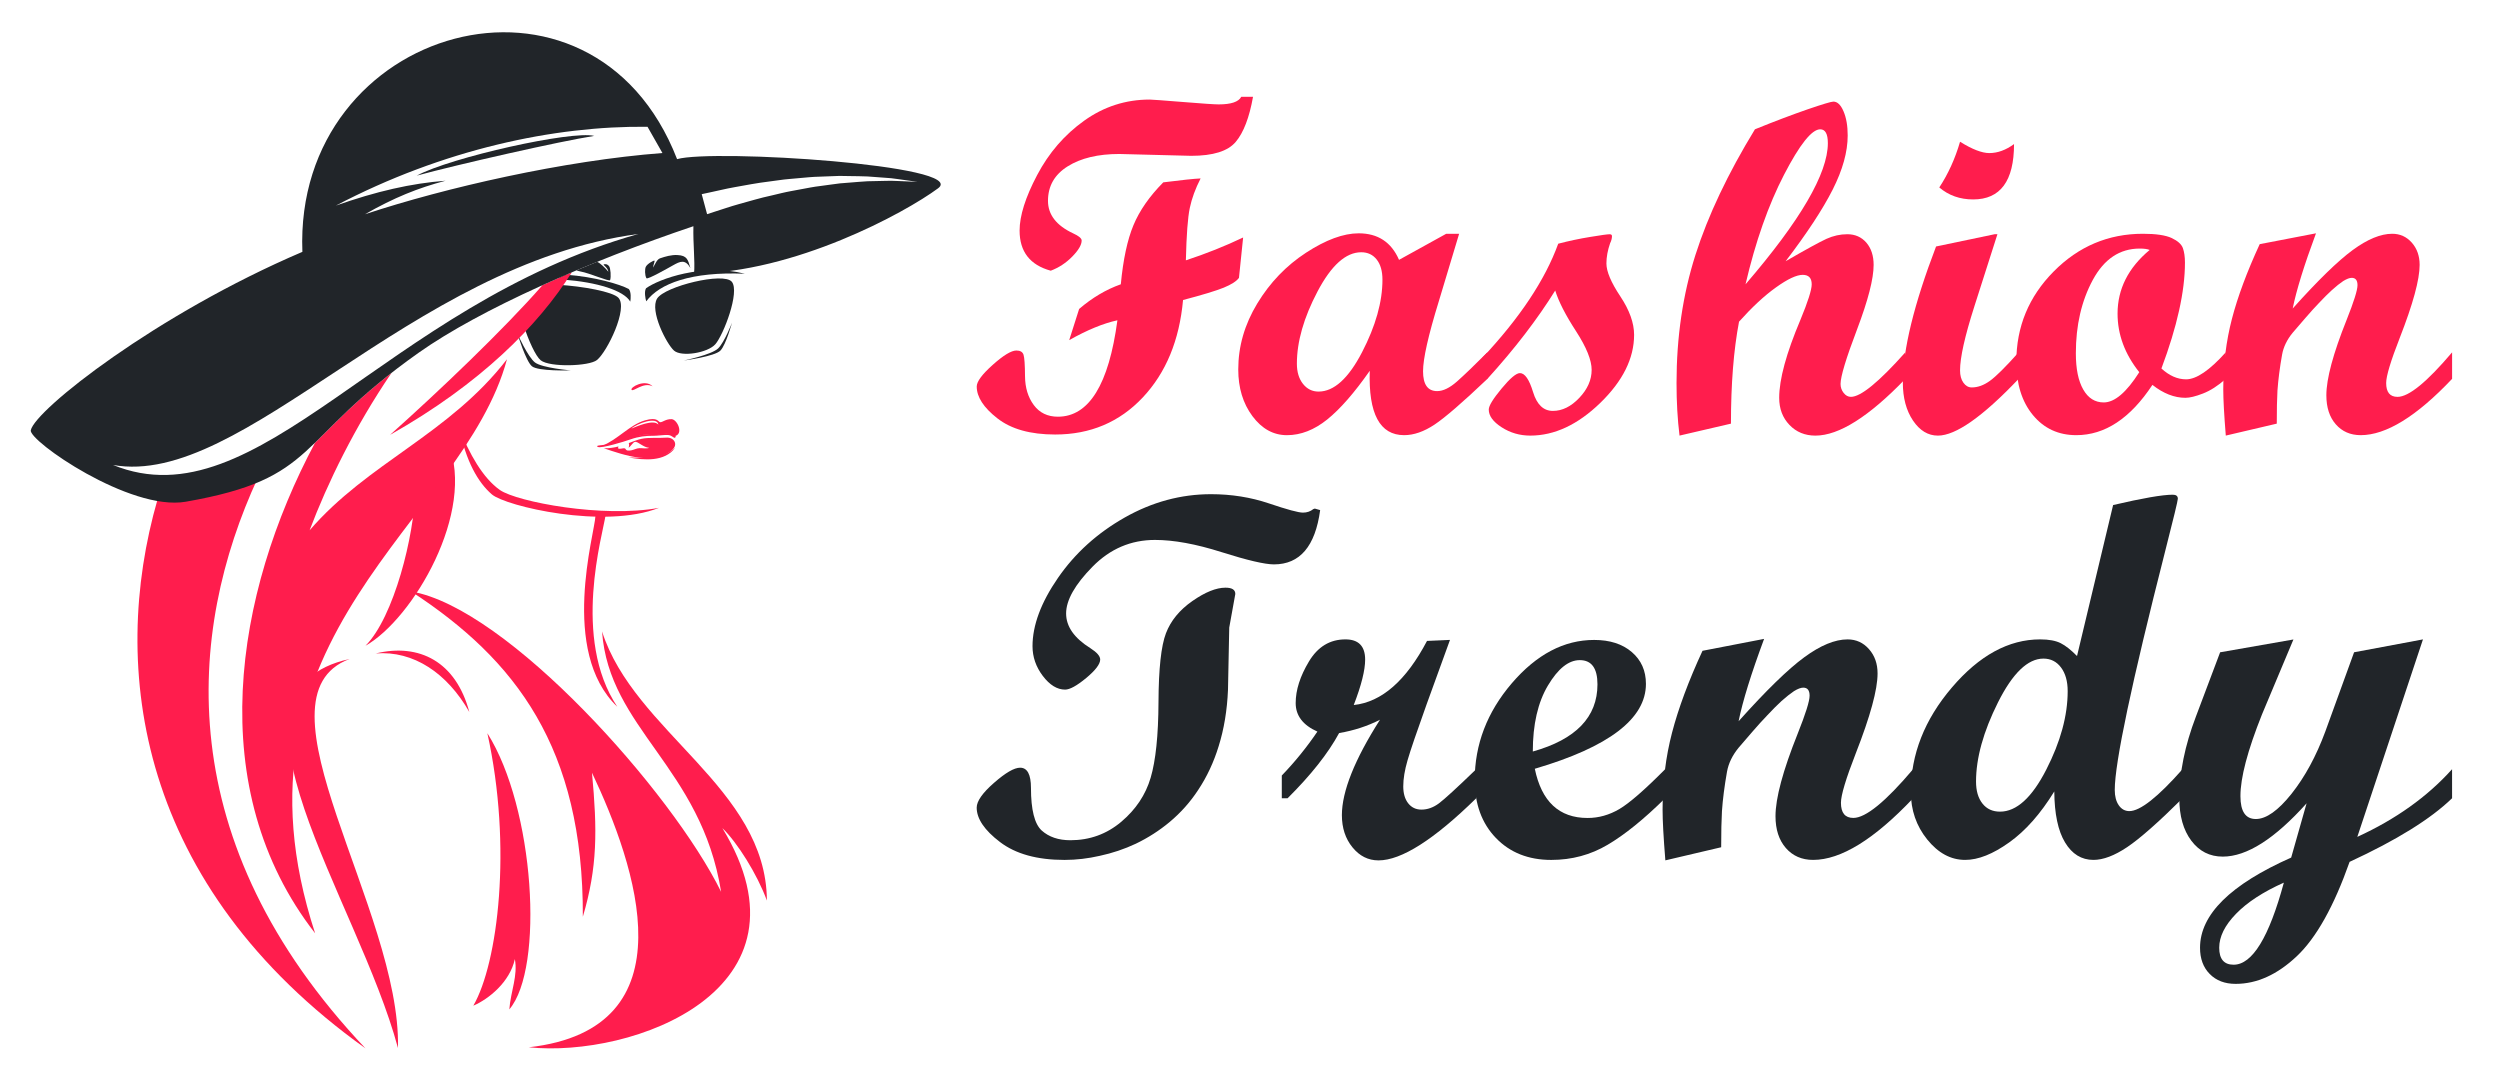
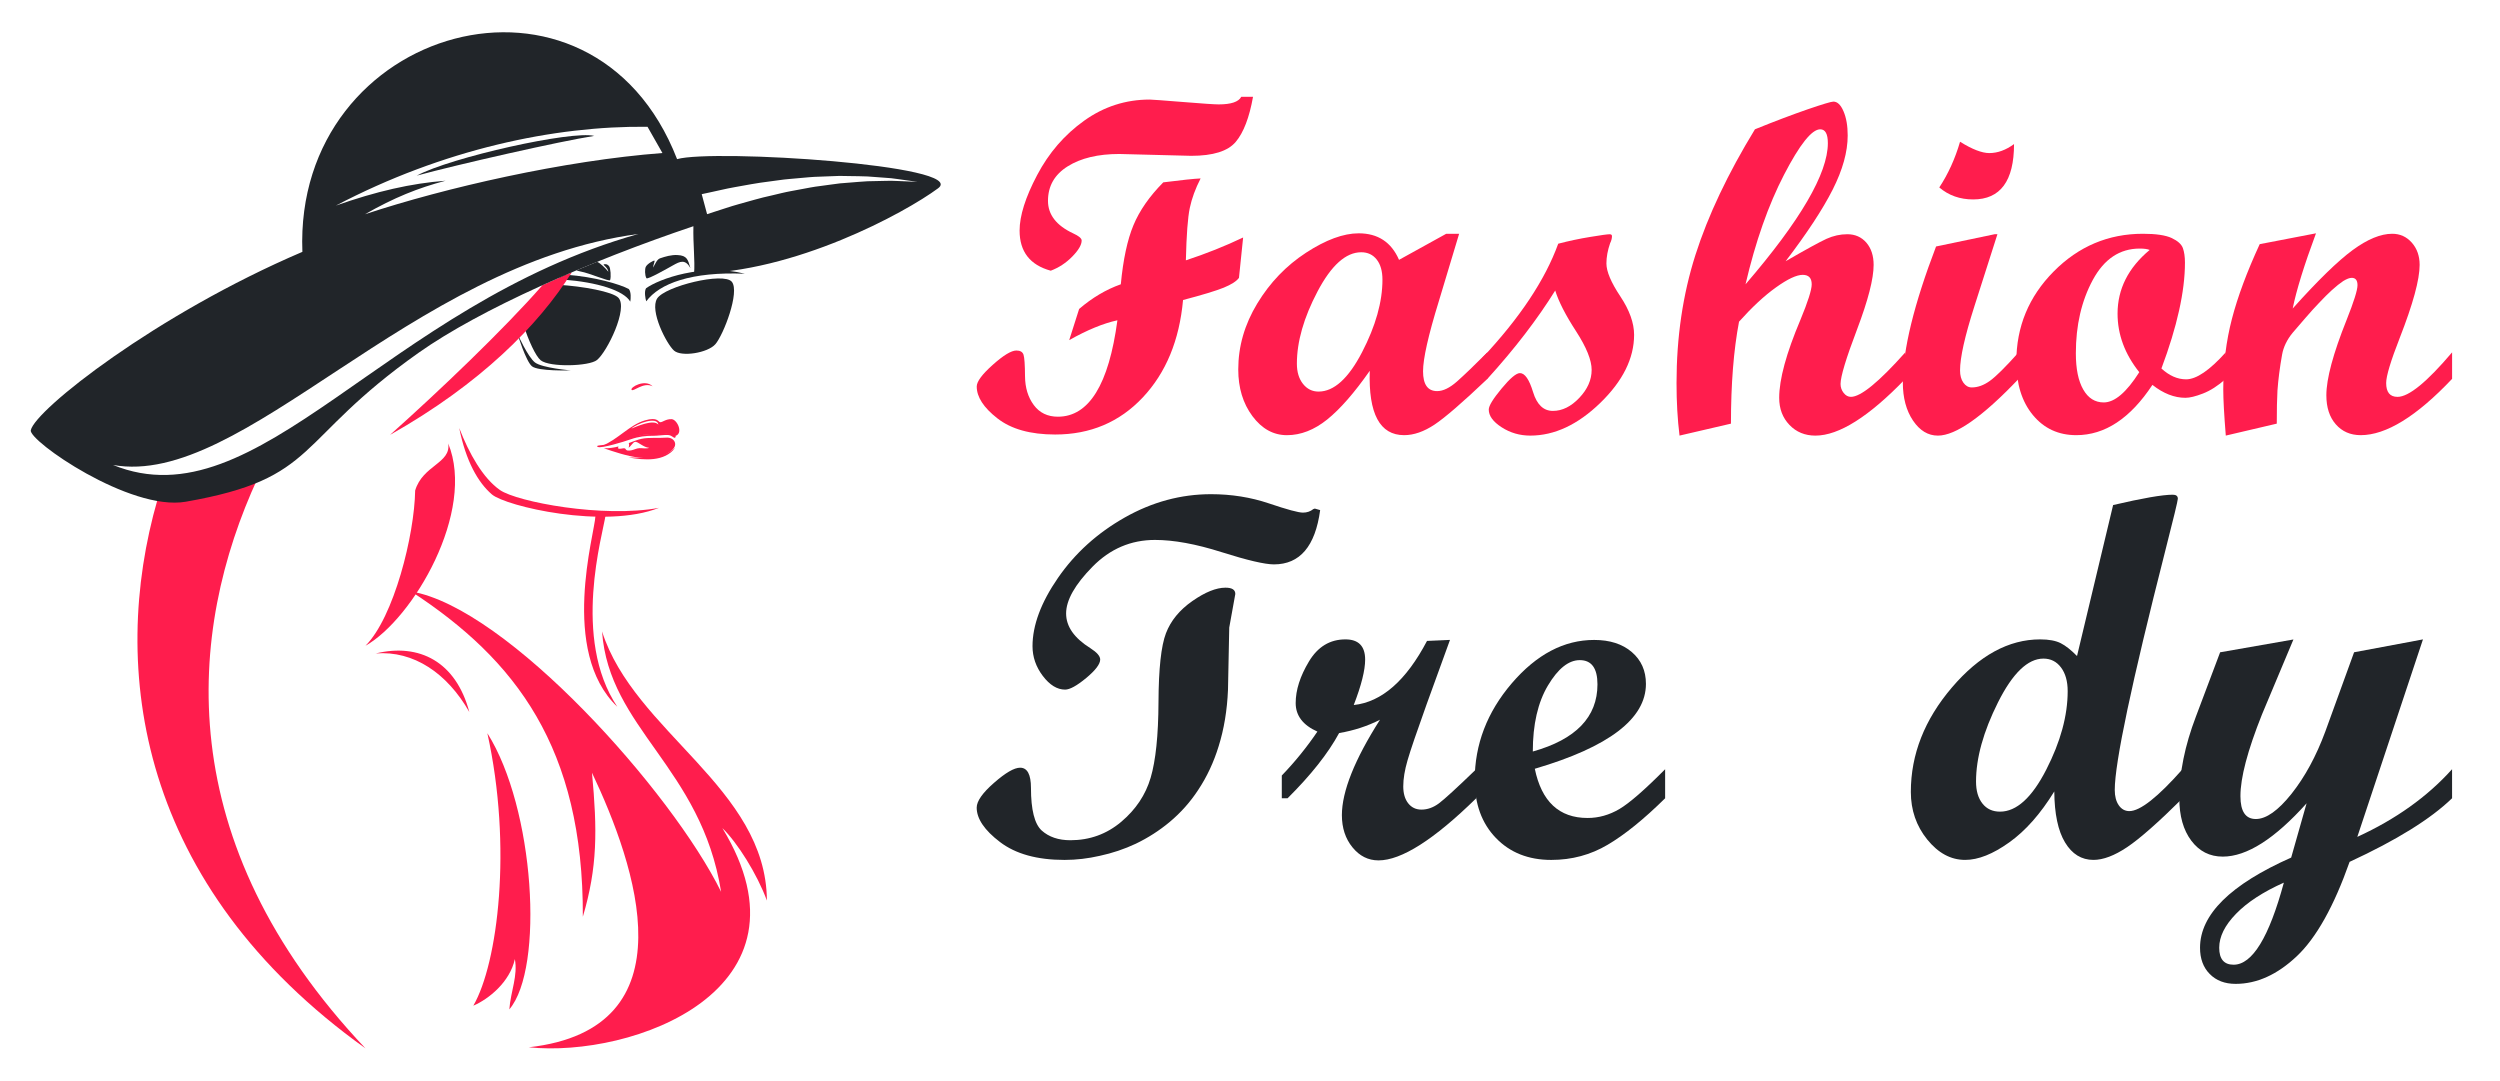
<svg xmlns="http://www.w3.org/2000/svg" version="1.1" baseProfile="tiny" id="Calque_1" x="0px" y="0px" width="155px" height="67px" viewBox="0 0 155 67" xml:space="preserve">
  <g>
    <g>
      <path fill="#FF1D4D" d="M77.074,14.724l-0.258,2.503c-0.153,0.21-0.468,0.412-0.945,0.608c-0.479,0.194-1.318,0.45-2.522,0.765    c-0.227,2.499-1.059,4.513-2.499,6.043c-1.439,1.53-3.25,2.297-5.433,2.297c-1.535,0-2.729-0.336-3.581-1.004    c-0.854-0.665-1.279-1.324-1.279-1.973c0-0.305,0.33-0.752,0.993-1.343c0.662-0.592,1.151-0.888,1.467-0.888    c0.237,0,0.386,0.088,0.442,0.265c0.057,0.176,0.087,0.621,0.092,1.329c0.006,0.712,0.187,1.308,0.544,1.788    c0.357,0.482,0.856,0.722,1.495,0.722c1.925,0,3.156-1.992,3.689-5.978c-0.877,0.191-1.874,0.601-2.988,1.23l0.615-1.932    c0.81-0.696,1.671-1.207,2.584-1.53c0.146-1.535,0.406-2.755,0.783-3.66c0.376-0.906,0.992-1.793,1.85-2.66    c1.134-0.144,1.906-0.225,2.315-0.243c-0.323,0.629-0.547,1.239-0.671,1.83c-0.125,0.592-0.206,1.674-0.243,3.248    C74.773,15.73,75.956,15.259,77.074,14.724z M77.688,6c-0.229,1.287-0.586,2.219-1.072,2.796s-1.406,0.865-2.76,0.865    l-4.463-0.114c-1.315,0-2.381,0.256-3.196,0.766s-1.222,1.222-1.222,2.139c0,0.857,0.519,1.529,1.559,2.016    c0.353,0.161,0.529,0.311,0.529,0.443c0,0.268-0.193,0.598-0.58,0.994c-0.386,0.396-0.832,0.688-1.337,0.879    c-1.287-0.353-1.931-1.182-1.931-2.488c0-0.915,0.361-2.063,1.087-3.439c0.725-1.378,1.696-2.503,2.918-3.375    c1.22-0.872,2.574-1.309,4.061-1.309c0.124,0,0.803,0.05,2.039,0.149c1.234,0.101,1.98,0.151,2.238,0.151    c0.771,0,1.238-0.158,1.4-0.473H77.688z" />
      <path fill="#FF1D4D" d="M92.218,23.491c-1.524,1.448-2.616,2.393-3.274,2.832c-0.658,0.438-1.287,0.657-1.888,0.657    c-1.507,0-2.218-1.328-2.131-3.99c-0.954,1.364-1.833,2.37-2.639,3.02c-0.806,0.646-1.637,0.971-2.496,0.971    c-0.839,0-1.552-0.393-2.139-1.18c-0.586-0.787-0.879-1.752-0.879-2.896c0-1.431,0.394-2.794,1.181-4.092    c0.785-1.295,1.795-2.345,3.023-3.146c1.23-0.8,2.316-1.201,3.261-1.201c1.192,0,2.027,0.548,2.503,1.645l2.924-1.616h0.802    l-1.261,4.19c-0.65,2.108-0.976,3.553-0.976,4.334c0,0.819,0.291,1.23,0.872,1.23c0.373,0,0.781-0.199,1.23-0.594    c0.446-0.396,1.076-0.999,1.886-1.81V23.491z M81.75,24.278c0.953,0,1.853-0.813,2.696-2.438c0.844-1.627,1.266-3.126,1.266-4.498    c0-0.534-0.119-0.952-0.357-1.252c-0.238-0.301-0.558-0.45-0.958-0.45c-0.954,0-1.857,0.811-2.71,2.431    c-0.854,1.622-1.28,3.113-1.28,4.477c0,0.516,0.126,0.933,0.379,1.253C81.038,24.118,81.359,24.278,81.75,24.278z" />
      <path fill="#FF1D4D" d="M96.61,15.11c0.656-0.172,1.319-0.313,1.987-0.421c0.667-0.111,1.067-0.166,1.2-0.166    c0.096,0,0.145,0.039,0.145,0.115c0,0.143-0.039,0.29-0.115,0.442c-0.152,0.438-0.229,0.857-0.229,1.258    c0.001,0.495,0.288,1.173,0.859,2.032c0.571,0.858,0.857,1.655,0.857,2.389c0,1.458-0.699,2.865-2.096,4.22    c-1.396,1.353-2.843,2.028-4.341,2.028c-0.648,0-1.239-0.17-1.772-0.514c-0.535-0.345-0.802-0.71-0.802-1.101    c0-0.23,0.265-0.663,0.794-1.301c0.529-0.64,0.909-0.959,1.138-0.959c0.304,0,0.577,0.392,0.814,1.173    c0.237,0.782,0.647,1.171,1.229,1.171s1.128-0.27,1.638-0.808c0.51-0.537,0.766-1.116,0.766-1.736    c0-0.602-0.323-1.402-0.971-2.402c-0.651-1.001-1.079-1.841-1.288-2.518c-1.107,1.783-2.509,3.608-4.206,5.478H91.89v-1.287    C94.225,19.716,95.798,17.352,96.61,15.11z" />
      <path fill="#FF1D4D" d="M118.132,23.491c-2.26,2.345-4.118,3.517-5.577,3.517c-0.648,0-1.186-0.22-1.609-0.664    c-0.424-0.442-0.636-1.002-0.636-1.68c0-1.144,0.438-2.755,1.316-4.834c0.466-1.126,0.7-1.859,0.7-2.202    c0-0.391-0.187-0.587-0.558-0.587c-0.382,0-0.935,0.26-1.659,0.779c-0.726,0.519-1.486,1.228-2.289,2.124    c-0.334,1.755-0.501,3.862-0.501,6.322l-3.188,0.741c-0.125-0.998-0.186-2.086-0.186-3.259c0-2.842,0.39-5.488,1.171-7.938    c0.782-2.45,2.013-5.048,3.691-7.794c1.247-0.505,2.339-0.917,3.267-1.238c0.93-0.318,1.462-0.478,1.596-0.478    c0.247,0,0.456,0.199,0.628,0.601c0.173,0.401,0.259,0.901,0.259,1.501c0,1.012-0.312,2.129-0.931,3.354    c-0.62,1.225-1.592,2.705-2.917,4.44c1.27-0.734,2.114-1.196,2.534-1.389c0.42-0.189,0.85-0.285,1.289-0.285    c0.486,0,0.88,0.175,1.182,0.522c0.3,0.349,0.451,0.81,0.451,1.382c0,0.859-0.343,2.188-1.025,3.99    c-0.685,1.801-1.026,2.931-1.026,3.389c0,0.21,0.064,0.396,0.194,0.559c0.127,0.162,0.278,0.241,0.449,0.241    c0.611,0,1.735-0.92,3.374-2.76V23.491z M108.222,17.628c3.404-3.957,5.105-6.875,5.105-8.753c0-0.572-0.158-0.858-0.473-0.858    c-0.523,0-1.272,0.939-2.244,2.817C109.638,12.713,108.841,14.977,108.222,17.628z" />
      <path fill="#FF1D4D" d="M125.155,23.491c-2.231,2.345-3.9,3.517-5.005,3.517c-0.611,0-1.125-0.311-1.546-0.936    c-0.419-0.624-0.628-1.408-0.628-2.353c0-2.03,0.687-4.844,2.06-8.437l3.633-0.76h0.171L122.409,19    c-0.592,1.851-0.886,3.17-0.886,3.963c0,0.313,0.067,0.569,0.207,0.764c0.138,0.195,0.312,0.294,0.521,0.294    c0.372,0,0.746-0.136,1.123-0.408c0.376-0.271,0.969-0.859,1.78-1.766V23.491z M124.87,8.933c0,2.287-0.845,3.432-2.533,3.432    c-0.818,0-1.52-0.248-2.101-0.743c0.553-0.84,0.981-1.783,1.287-2.833c0.752,0.468,1.358,0.702,1.815,0.702    C123.854,9.49,124.364,9.304,124.87,8.933z" />
      <path fill="#FF1D4D" d="M137.998,23.491c-0.486,0.429-0.958,0.732-1.416,0.908c-0.458,0.178-0.82,0.265-1.086,0.265    c-0.687,0-1.368-0.267-2.046-0.801c-1.372,2.078-2.945,3.117-4.719,3.117c-1.106,0-2.003-0.414-2.689-1.244    c-0.686-0.829-1.029-1.93-1.029-3.304c0-2.174,0.771-4.04,2.316-5.6c1.544-1.559,3.39-2.338,5.534-2.338    c0.811,0,1.404,0.089,1.781,0.264c0.376,0.178,0.607,0.385,0.694,0.623c0.085,0.238,0.129,0.538,0.129,0.901    c0,1.783-0.487,3.971-1.459,6.565c0.486,0.447,0.996,0.672,1.529,0.672c0.639,0,1.459-0.558,2.46-1.674V23.491z M133.279,15.497    c-0.143-0.058-0.35-0.086-0.614-0.086c-1.24,0-2.21,0.648-2.911,1.944c-0.701,1.297-1.051,2.813-1.051,4.548    c0,0.963,0.151,1.712,0.458,2.246c0.303,0.534,0.729,0.802,1.271,0.802c0.677,0,1.412-0.626,2.203-1.875    c-0.896-1.124-1.346-2.335-1.346-3.632C131.29,17.918,131.953,16.603,133.279,15.497z" />
      <path fill="#FF1D4D" d="M152.028,23.491c-2.201,2.327-4.091,3.489-5.664,3.489c-0.639,0-1.153-0.225-1.544-0.672    c-0.392-0.447-0.586-1.048-0.586-1.802c0-1.021,0.418-2.579,1.258-4.677c0.448-1.126,0.673-1.84,0.673-2.146    c0-0.304-0.119-0.457-0.358-0.457c-0.134,0-0.311,0.067-0.528,0.2c-0.2,0.133-0.435,0.319-0.7,0.559    c-0.24,0.219-0.507,0.485-0.803,0.801c-0.257,0.266-0.533,0.572-0.829,0.915l-0.801,0.93c-0.354,0.43-0.572,0.883-0.657,1.358    c-0.144,0.811-0.239,1.555-0.287,2.231c-0.028,0.506-0.042,1.187-0.042,2.046l-3.161,0.741c-0.104-1.285-0.157-2.243-0.157-2.873    c0-1.535,0.179-2.989,0.537-4.362c0.356-1.372,0.931-2.917,1.723-4.634l3.489-0.672c-0.733,1.974-1.215,3.527-1.444,4.662    c1.563-1.745,2.804-2.953,3.723-3.626c0.918-0.672,1.733-1.008,2.448-1.008c0.485,0,0.889,0.184,1.214,0.55    c0.323,0.367,0.485,0.827,0.485,1.379c0,0.914-0.41,2.419-1.23,4.519c-0.563,1.438-0.845,2.374-0.845,2.805    c0,0.572,0.234,0.859,0.705,0.859c0.697,0,1.826-0.92,3.383-2.76V23.491z" />
    </g>
    <g>
      <path fill="#212529" d="M75.978,36.436c0.408,0,0.611,0.127,0.611,0.391l-0.376,2.082l-0.078,3.869    c-0.053,1.26-0.245,2.426-0.58,3.492c-0.303,0.988-0.726,1.893-1.268,2.707c-0.49,0.75-1.081,1.412-1.77,1.988    c-0.637,0.531-1.336,0.979-2.098,1.346c-0.71,0.334-1.457,0.584-2.24,0.752c-0.719,0.164-1.445,0.252-2.176,0.252    c-1.702,0-3.034-0.371-4-1.107c-0.966-0.732-1.448-1.449-1.448-2.135c0-0.398,0.356-0.91,1.072-1.535    c0.715-0.627,1.254-0.941,1.62-0.941c0.448,0,0.673,0.42,0.673,1.254c0,1.357,0.223,2.236,0.666,2.641    c0.444,0.398,1.036,0.602,1.777,0.602c1.2,0,2.252-0.381,3.155-1.143c0.902-0.762,1.511-1.672,1.823-2.732    c0.313-1.061,0.477-2.621,0.486-4.689s0.164-3.488,0.462-4.268c0.297-0.777,0.842-1.443,1.635-1.996    C74.72,36.711,75.405,36.436,75.978,36.436z M81.85,31.627c-0.303,2.246-1.258,3.365-2.865,3.365    c-0.563,0-1.644-0.252-3.242-0.758c-1.597-0.508-2.975-0.758-4.133-0.758c-1.493,0-2.784,0.551-3.874,1.66    c-1.092,1.109-1.637,2.076-1.637,2.9c0,0.807,0.501,1.523,1.502,2.15c0.407,0.26,0.611,0.494,0.611,0.705    c0,0.281-0.29,0.664-0.868,1.146c-0.581,0.48-1.016,0.719-1.309,0.719c-0.489,0-0.949-0.281-1.378-0.844    c-0.428-0.564-0.641-1.18-0.641-1.848c0-1.293,0.525-2.709,1.58-4.236c1.055-1.529,2.432-2.775,4.134-3.74    c1.702-0.964,3.485-1.448,5.355-1.448c1.262,0,2.458,0.191,3.585,0.57c1.128,0.382,1.832,0.573,2.114,0.573    c0.251,0,0.464-0.076,0.643-0.22l0.093-0.031L81.85,31.627z" />
      <path fill="#212529" d="M91.526,49.492c-2.619,2.566-4.64,3.852-6.059,3.852c-0.638,0-1.175-0.27-1.612-0.807    c-0.439-0.537-0.658-1.203-0.658-1.996c0-1.471,0.787-3.445,2.363-5.918c-0.771,0.395-1.617,0.67-2.536,0.828    c-0.679,1.254-1.743,2.6-3.193,4.041h-0.36v-1.41c0.814-0.844,1.549-1.752,2.207-2.723c-0.896-0.4-1.346-0.988-1.346-1.77    c0-0.803,0.273-1.662,0.822-2.576c0.547-0.914,1.301-1.371,2.262-1.371c0.814,0,1.223,0.418,1.223,1.254    c0,0.658-0.236,1.596-0.707,2.816c1.734-0.186,3.248-1.512,4.543-3.975l1.424-0.063l-1.455,4.01    c-0.605,1.689-0.998,2.838-1.175,3.451c-0.178,0.609-0.267,1.148-0.267,1.621c0,0.438,0.102,0.789,0.305,1.047    c0.204,0.26,0.478,0.393,0.822,0.393c0.376,0,0.736-0.129,1.081-0.385c0.344-0.254,1.115-0.963,2.316-2.121V49.492z" />
      <path fill="#212529" d="M103.239,49.492c-1.325,1.307-2.517,2.268-3.571,2.887c-1.053,0.623-2.217,0.936-3.49,0.936    c-1.419,0-2.565-0.457-3.438-1.367c-0.871-0.906-1.307-2.102-1.307-3.582c0-2.213,0.767-4.215,2.301-6.006    c1.536-1.789,3.235-2.684,5.106-2.684c0.97,0,1.748,0.25,2.331,0.75c0.585,0.502,0.877,1.158,0.877,1.975    c0,2.16-2.296,3.912-6.89,5.262c0.418,2.033,1.509,3.051,3.272,3.051c0.69,0,1.347-0.186,1.974-0.555    c0.626-0.371,1.57-1.193,2.834-2.467V49.492z M95.034,46.594c2.672-0.75,4.009-2.139,4.009-4.164c0-1-0.366-1.502-1.096-1.502    c-0.69,0-1.348,0.523-1.974,1.572S95.034,44.916,95.034,46.594z" />
-       <path fill="#212529" d="M118.614,49.492c-2.411,2.547-4.479,3.822-6.2,3.822c-0.7,0-1.263-0.248-1.691-0.736    c-0.428-0.492-0.642-1.15-0.642-1.975c0-1.115,0.459-2.824,1.377-5.119c0.492-1.232,0.737-2.014,0.737-2.35    c0-0.334-0.131-0.5-0.392-0.5c-0.146,0-0.339,0.07-0.579,0.219c-0.221,0.148-0.476,0.35-0.768,0.609    c-0.261,0.242-0.555,0.533-0.877,0.879c-0.281,0.293-0.585,0.625-0.908,1l-0.877,1.018c-0.385,0.471-0.626,0.965-0.72,1.488    c-0.157,0.889-0.262,1.703-0.313,2.443c-0.032,0.553-0.048,1.299-0.048,2.24l-3.461,0.813c-0.114-1.41-0.172-2.457-0.172-3.146    c0-1.682,0.195-3.273,0.587-4.773c0.393-1.506,1.02-3.197,1.888-5.074l3.819-0.738c-0.803,2.162-1.331,3.863-1.581,5.105    c1.711-1.91,3.068-3.232,4.075-3.969c1.005-0.736,1.898-1.105,2.681-1.105c0.531,0,0.975,0.201,1.328,0.605    c0.354,0.398,0.532,0.9,0.532,1.506c0,1-0.449,2.65-1.348,4.945c-0.615,1.578-0.923,2.602-0.923,3.074    c0,0.627,0.257,0.939,0.769,0.939c0.765,0,1.999-1.004,3.705-3.021V49.492z" />
      <path fill="#212529" d="M135.321,49.492c-1.503,1.492-2.649,2.502-3.438,3.031c-0.788,0.527-1.484,0.791-2.089,0.791    c-0.741,0-1.329-0.363-1.762-1.084c-0.434-0.717-0.655-1.771-0.666-3.16c-0.854,1.389-1.787,2.443-2.795,3.16    c-1.008,0.721-1.917,1.084-2.731,1.084c-0.889,0-1.67-0.422-2.351-1.264c-0.678-0.84-1.017-1.822-1.017-2.951    c0-2.326,0.848-4.484,2.545-6.473c1.695-1.988,3.52-2.984,5.472-2.984c0.543,0,0.968,0.08,1.276,0.236    c0.308,0.156,0.645,0.424,1.01,0.797l2.238-9.362c1.829-0.428,3.062-0.641,3.699-0.641c0.21,0,0.314,0.084,0.314,0.25    c0,0.115-0.261,1.196-0.783,3.241c-2.085,8.186-3.128,13.123-3.128,14.814c0,0.395,0.084,0.713,0.25,0.953    c0.166,0.238,0.386,0.359,0.656,0.359c0.666,0,1.766-0.865,3.298-2.6V49.492z M124,50.322c1.023,0,1.979-0.867,2.866-2.6    c0.888-1.732,1.33-3.355,1.33-4.869c0-0.617-0.139-1.105-0.414-1.471c-0.276-0.367-0.64-0.549-1.089-0.549    c-0.97,0-1.91,0.904-2.818,2.715c-0.907,1.813-1.361,3.449-1.361,4.908c0,0.576,0.133,1.031,0.399,1.365    C123.177,50.156,123.541,50.322,124,50.322z" />
      <path fill="#212529" d="M152.028,49.492c-1.325,1.285-3.442,2.598-6.353,3.943c-0.973,2.756-2.063,4.707-3.275,5.852    C141.188,60.43,139.926,61,138.61,61c-0.669,0-1.204-0.203-1.605-0.611c-0.402-0.404-0.603-0.949-0.603-1.629    c0-2.055,1.883-3.918,5.651-5.59l0.956-3.365c-1.974,2.201-3.706,3.305-5.198,3.305c-0.805,0-1.454-0.328-1.95-0.988    c-0.495-0.658-0.743-1.535-0.743-2.629c0-1.576,0.343-3.268,1.031-5.072l1.499-3.979l4.545-0.795l-1.95,4.648    c-0.895,2.242-1.34,3.932-1.335,5.072c0,0.939,0.316,1.412,0.953,1.412c0.646,0,1.387-0.525,2.217-1.568    c0.828-1.045,1.526-2.326,2.09-3.852l1.786-4.918l4.27-0.799l-4.07,12.244c2.389-1.094,4.349-2.494,5.875-4.195V49.492z     M141.599,54.723c-1.283,0.574-2.272,1.217-2.966,1.934c-0.695,0.715-1.042,1.414-1.042,2.104c0,0.701,0.298,1.051,0.893,1.051    C139.643,59.811,140.681,58.113,141.599,54.723z" />
    </g>
  </g>
  <g>
    <path fill="#212529" d="M32.459,20.145c0.515-0.942,1.273-1.743,2.101-2.492c1.585,0.092,3.435,0.436,3.784,0.811   c0.607,0.654-0.688,3.33-1.33,3.856c-0.479,0.393-2.929,0.465-3.488,0.02C33.212,22.084,32.767,21.118,32.459,20.145z" />
    <path fill="#212529" d="M35.112,17.033c-0.001,0-0.002,0-0.004-0.001c-0.147,0.063-0.294,0.128-0.44,0.191   c0.01,0.062,0.098,0.117,0.289,0.116c2.056,0.156,3.714,0.664,4.121,1.362c0.028-0.145,0.065-0.615-0.094-0.783   C38.432,17.623,36.874,17.162,35.112,17.033z" />
    <path fill="#212529" d="M35.376,22.963c0,0-2.012,0.068-2.398-0.256c-0.384-0.328-0.885-1.989-0.885-1.989s0.642,1.426,1.078,1.757   C33.625,22.816,35.376,22.963,35.376,22.963z" />
    <path fill="#FF1D4D" d="M15.984,29.632c-1.105,0.55-2.539,0.988-4.694,1.367c-0.462,0.08-0.979,0.063-1.525-0.023   C6.75,41.455,8.552,54.905,22.659,65C10.533,52.181,11.574,39.176,15.984,29.632z" />
    <path fill="#FF1D4D" d="M28.472,26.537c0.613,1.587,1.469,3.109,2.528,3.847c1.063,0.734,6.39,1.747,9.861,1.101   c-3.387,1.346-9.506-0.098-10.362-0.83C29.64,29.919,28.884,28.59,28.472,26.537z" />
    <path fill="#FF1D4D" d="M27.789,27.495c0.188,1.232-1.58,1.343-2.049,2.916c-0.044,2.764-1.314,7.854-3.081,9.627   C25.615,38.368,29.514,31.702,27.789,27.495z" />
-     <path fill="#FF1D4D" d="M19.194,32.881c1.116-2.949,2.804-6.416,5.08-9.763c-2.296,1.793-3.576,3.203-4.742,4.334   c-5,9.373-6.958,21.464,0.005,30.412c-6.07-18.604,9.168-25.444,11.896-35.591C27.827,26.94,22.805,28.687,19.194,32.881z" />
    <path fill="#FF1D4D" d="M37.548,31.929c-0.317-0.074-0.533-0.111-0.633,0.074c-0.03,1.022-2.246,8.378,1.358,11.816   C35.434,39.576,37.379,33.127,37.548,31.929z" />
    <path fill="#FF1D4D" d="M33.634,17.681c-2.42,2.765-6.406,6.561-9.451,9.281c5.616-3.169,9.21-6.8,11.271-10.08   C34.837,17.146,34.228,17.412,33.634,17.681z" />
    <g>
      <g>
        <path fill="#212529" d="M25.84,10.888c2.562-0.695,8.857-2.128,11.002-2.462C35.457,8.081,27.966,9.748,25.84,10.888z" />
        <path fill="#212529" d="M41.979,9.866c-5.25-13.528-23.784-8.294-23.231,5.749c-9.066,3.874-16.561,9.789-16.84,11.06     c-0.142,0.648,6.141,5.035,9.607,4.432c8.319-1.453,6.691-3.761,14.435-9.233c3.845-2.718,10.601-5.681,17.041-7.849     c-0.028,1.109,0.105,2.1,0.042,2.936c6.22-0.049,13.041-3.741,15.13-5.288C60.092,10.244,44.221,9.228,41.979,9.866z      M7.007,28.828c8.073,1.447,18.396-12.442,32.576-14.323C23.85,18.927,16,32.495,7.007,28.828z M22.627,13.284     c1.813-1.035,3.289-1.628,4.998-2.079c-2.118,0.161-4.291,0.655-6.801,1.542c6.63-3.48,13.546-4.958,19.323-4.886     c0.309,0.542,0.615,1.084,0.924,1.626C34.964,9.953,27.609,11.634,22.627,13.284z M56.305,11.25     c-0.183-0.008-0.403-0.017-0.658-0.028c-0.126-0.003-0.261-0.014-0.405-0.014c-0.14,0.002-0.292,0.006-0.445,0.008     c-0.314,0.007-0.654,0.015-1.012,0.022c-0.354,0.017-0.73,0.056-1.118,0.084c-0.193,0.016-0.391,0.03-0.591,0.047     c-0.199,0.027-0.4,0.053-0.602,0.08c-0.204,0.028-0.407,0.055-0.61,0.083c-0.206,0.03-0.411,0.049-0.614,0.092     c-0.408,0.075-0.813,0.151-1.215,0.226c-0.2,0.035-0.397,0.081-0.594,0.126c-0.193,0.046-0.386,0.091-0.573,0.137     c-0.376,0.088-0.744,0.167-1.082,0.269c-0.339,0.095-0.661,0.185-0.959,0.268c-0.295,0.079-0.567,0.17-0.812,0.247     c-0.241,0.079-0.454,0.147-0.627,0.203c-0.35,0.114-0.548,0.178-0.548,0.178l-0.333-1.24c0,0,0.206-0.043,0.561-0.121     c0.178-0.04,0.396-0.088,0.645-0.142c0.25-0.054,0.527-0.12,0.847-0.173c0.314-0.057,0.652-0.117,1.015-0.182     c0.36-0.07,0.74-0.114,1.135-0.169c0.195-0.027,0.395-0.055,0.597-0.081c0.203-0.027,0.405-0.057,0.614-0.071     c0.415-0.037,0.836-0.075,1.255-0.112c0.209-0.022,0.422-0.024,0.632-0.034c0.21-0.006,0.42-0.016,0.626-0.024     c0.207-0.008,0.412-0.014,0.617-0.023c0.202,0.005,0.405,0.008,0.601,0.01c0.395,0.008,0.775,0.006,1.137,0.024     c0.361,0.027,0.7,0.051,1.017,0.075c0.156,0.011,0.306,0.025,0.448,0.034c0.144,0.013,0.277,0.036,0.405,0.053     c0.253,0.036,0.473,0.067,0.653,0.092c0.363,0.05,0.57,0.078,0.57,0.078S56.671,11.265,56.305,11.25z" />
      </g>
    </g>
    <path fill="#FF1D4D" d="M23.297,40.514c2.338-0.189,4.433,1.224,5.801,3.631C28.269,41.029,25.999,39.858,23.297,40.514z" />
-     <path fill="#FF1D4D" d="M24.674,64.978c0.198-8.555-9.316-21.765-3.001-24.121C12.695,42.812,22.182,55.678,24.674,64.978z" />
    <path fill="#FF1D4D" d="M30.216,45.459c1.558,7.049,0.652,14.261-0.87,16.894c0.952-0.408,2.268-1.468,2.575-2.89   c0.191,1.044-0.246,1.941-0.344,3.12C33.754,60.033,33.151,50.104,30.216,45.459z" />
    <path fill="#FF1D4D" d="M44.787,51.342c0.921,0.889,2.156,2.847,2.761,4.493c-0.042-6.997-8.237-10.449-10.221-16.686   c0.427,6.03,6.146,8.417,7.382,16.144C41.65,49.08,31.464,37.687,25.495,36.672c6.47,4.224,10.68,9.683,10.641,20.166   c0.913-3.076,0.9-5.371,0.567-8.929c2.711,5.728,6.251,15.88-3.919,17.023C39.17,65.595,50.916,61.416,44.787,51.342z" />
    <path fill="#212529" d="M45.374,17.472c-0.503-0.623-4.153,0.28-4.631,1.035c-0.478,0.755,0.582,2.821,1.048,3.232   c0.465,0.407,2.093,0.142,2.562-0.399C44.865,20.745,45.879,18.096,45.374,17.472z" />
    <path fill="#212529" d="M46.18,16.972c-2.598-0.665-5.327,0.321-6.126,0.902c-0.124,0.194-0.039,0.668,0.014,0.807   C40.885,17.578,42.86,16.831,46.18,16.972z" />
-     <path fill="#212529" d="M42.393,22.353c0,0,1.934-0.252,2.278-0.622c0.344-0.37,0.714-1.723,0.714-1.723s-0.469,1.213-0.861,1.594   C44.115,21.998,42.393,22.353,42.393,22.353z" />
    <path fill="#FF1D4D" d="M39.156,24.167c0.092,0.16,0.732-0.509,1.307-0.216C39.992,23.477,39.061,24.011,39.156,24.167z" />
    <g>
      <path fill="#FF1D4D" d="M41.634,25.987c-0.356-0.009-0.551,0.191-0.692,0.19c-0.143,0-0.137-0.354-0.964-0.112    c-0.923,0.268-1.699,1.201-2.64,1.571c0.05,0.043,0.624-0.099,1.088-0.24c0.463-0.147,0.919-0.269,1.223-0.377    c0.305-0.11,0.635-0.049,0.889-0.042c0.255,0.007,0.604-0.058,0.793-0.096c0.188-0.036,0.421,0.144,0.502,0.158    C42.41,26.909,41.991,25.996,41.634,25.987z M39.139,26.575c0.342-0.31,1.61-0.784,1.682-0.25    C40.51,25.971,39.483,26.441,39.139,26.575z" />
    </g>
    <path fill="#FF1D4D" d="M41.417,26.846c-0.226-0.006-0.472,0.09-0.745,0.082c-0.51-0.018-0.912-0.006-1.484,0.18   c-0.423,0.135-0.84,0.286-1.302,0.401c-0.443,0.111-1.071,0.085-0.81,0.203c0.214,0.098,1.607-0.324,2.016-0.472   c0.517-0.182,0.967-0.222,1.407-0.222c0.347,0.001,0.652-0.065,0.93-0.046c0.273,0.021,0.361,0.258,0.452,0.135   C41.969,26.983,41.638,26.852,41.417,26.846z" />
    <g>
      <path fill="#FF1D4D" d="M41.3,27.134c-0.472,0.04-1.063-0.026-1.521,0.072c-0.25,0.055-0.513,0.158-0.797,0.265    c0.045,0.072,0.01,0.244-0.005,0.29c0.118-0.077,0.259-0.323,0.37-0.359c0.111-0.039,0.239,0.063,0.446,0.189    c0.206,0.126,0.339,0.165,0.456,0.174c-0.147,0.071-0.411,0.016-0.601,0.021c-0.188,0.007-0.349,0.106-0.501,0.133    c-0.154,0.029-0.309,0.036-0.358-0.073c-0.052-0.112-0.256-0.006-0.416-0.022c-0.065-0.007-0.057-0.075-0.026-0.144    c-0.278,0.074-0.581,0.122-0.909,0.113c1.251,0.428,3.137,1.077,4.23,0.112C42.076,27.547,41.78,27.092,41.3,27.134z" />
    </g>
    <path fill="#FF1D4D" d="M38.96,28.359c0.96,0.175,2.249,0.291,2.908-0.601C41.14,28.443,39.98,28.397,38.96,28.359z" />
    <path fill="#212529" d="M42.004,15.813c-0.383-0.02-0.755,0.092-1.076,0.201c-0.19,0.065-0.294,0.321-0.434,0.577   c-0.004-0.135,0.124-0.417,0.083-0.433c-0.043-0.018-0.439,0.185-0.538,0.385c-0.064,0.126-0.068,0.518,0.039,0.706   c0.062,0.106,1.376-0.647,1.651-0.8c0.431-0.241,0.751-0.401,1.077,0.17C42.649,16.097,42.606,15.845,42.004,15.813z" />
    <path fill="#212529" d="M37.423,16.398c-0.038,0.024,0.263,0.199,0.296,0.45c-0.185-0.227-0.498-0.534-0.685-0.606   c-0.007-0.002-0.015-0.004-0.02-0.007c-0.428,0.173-0.853,0.349-1.271,0.526c0.078,0.031,0.16,0.056,0.233,0.068   c0.592,0.105,1.81,0.652,1.851,0.537c0.07-0.205,0.027-0.743-0.061-0.857C37.634,16.332,37.462,16.375,37.423,16.398z" />
  </g>
</svg>